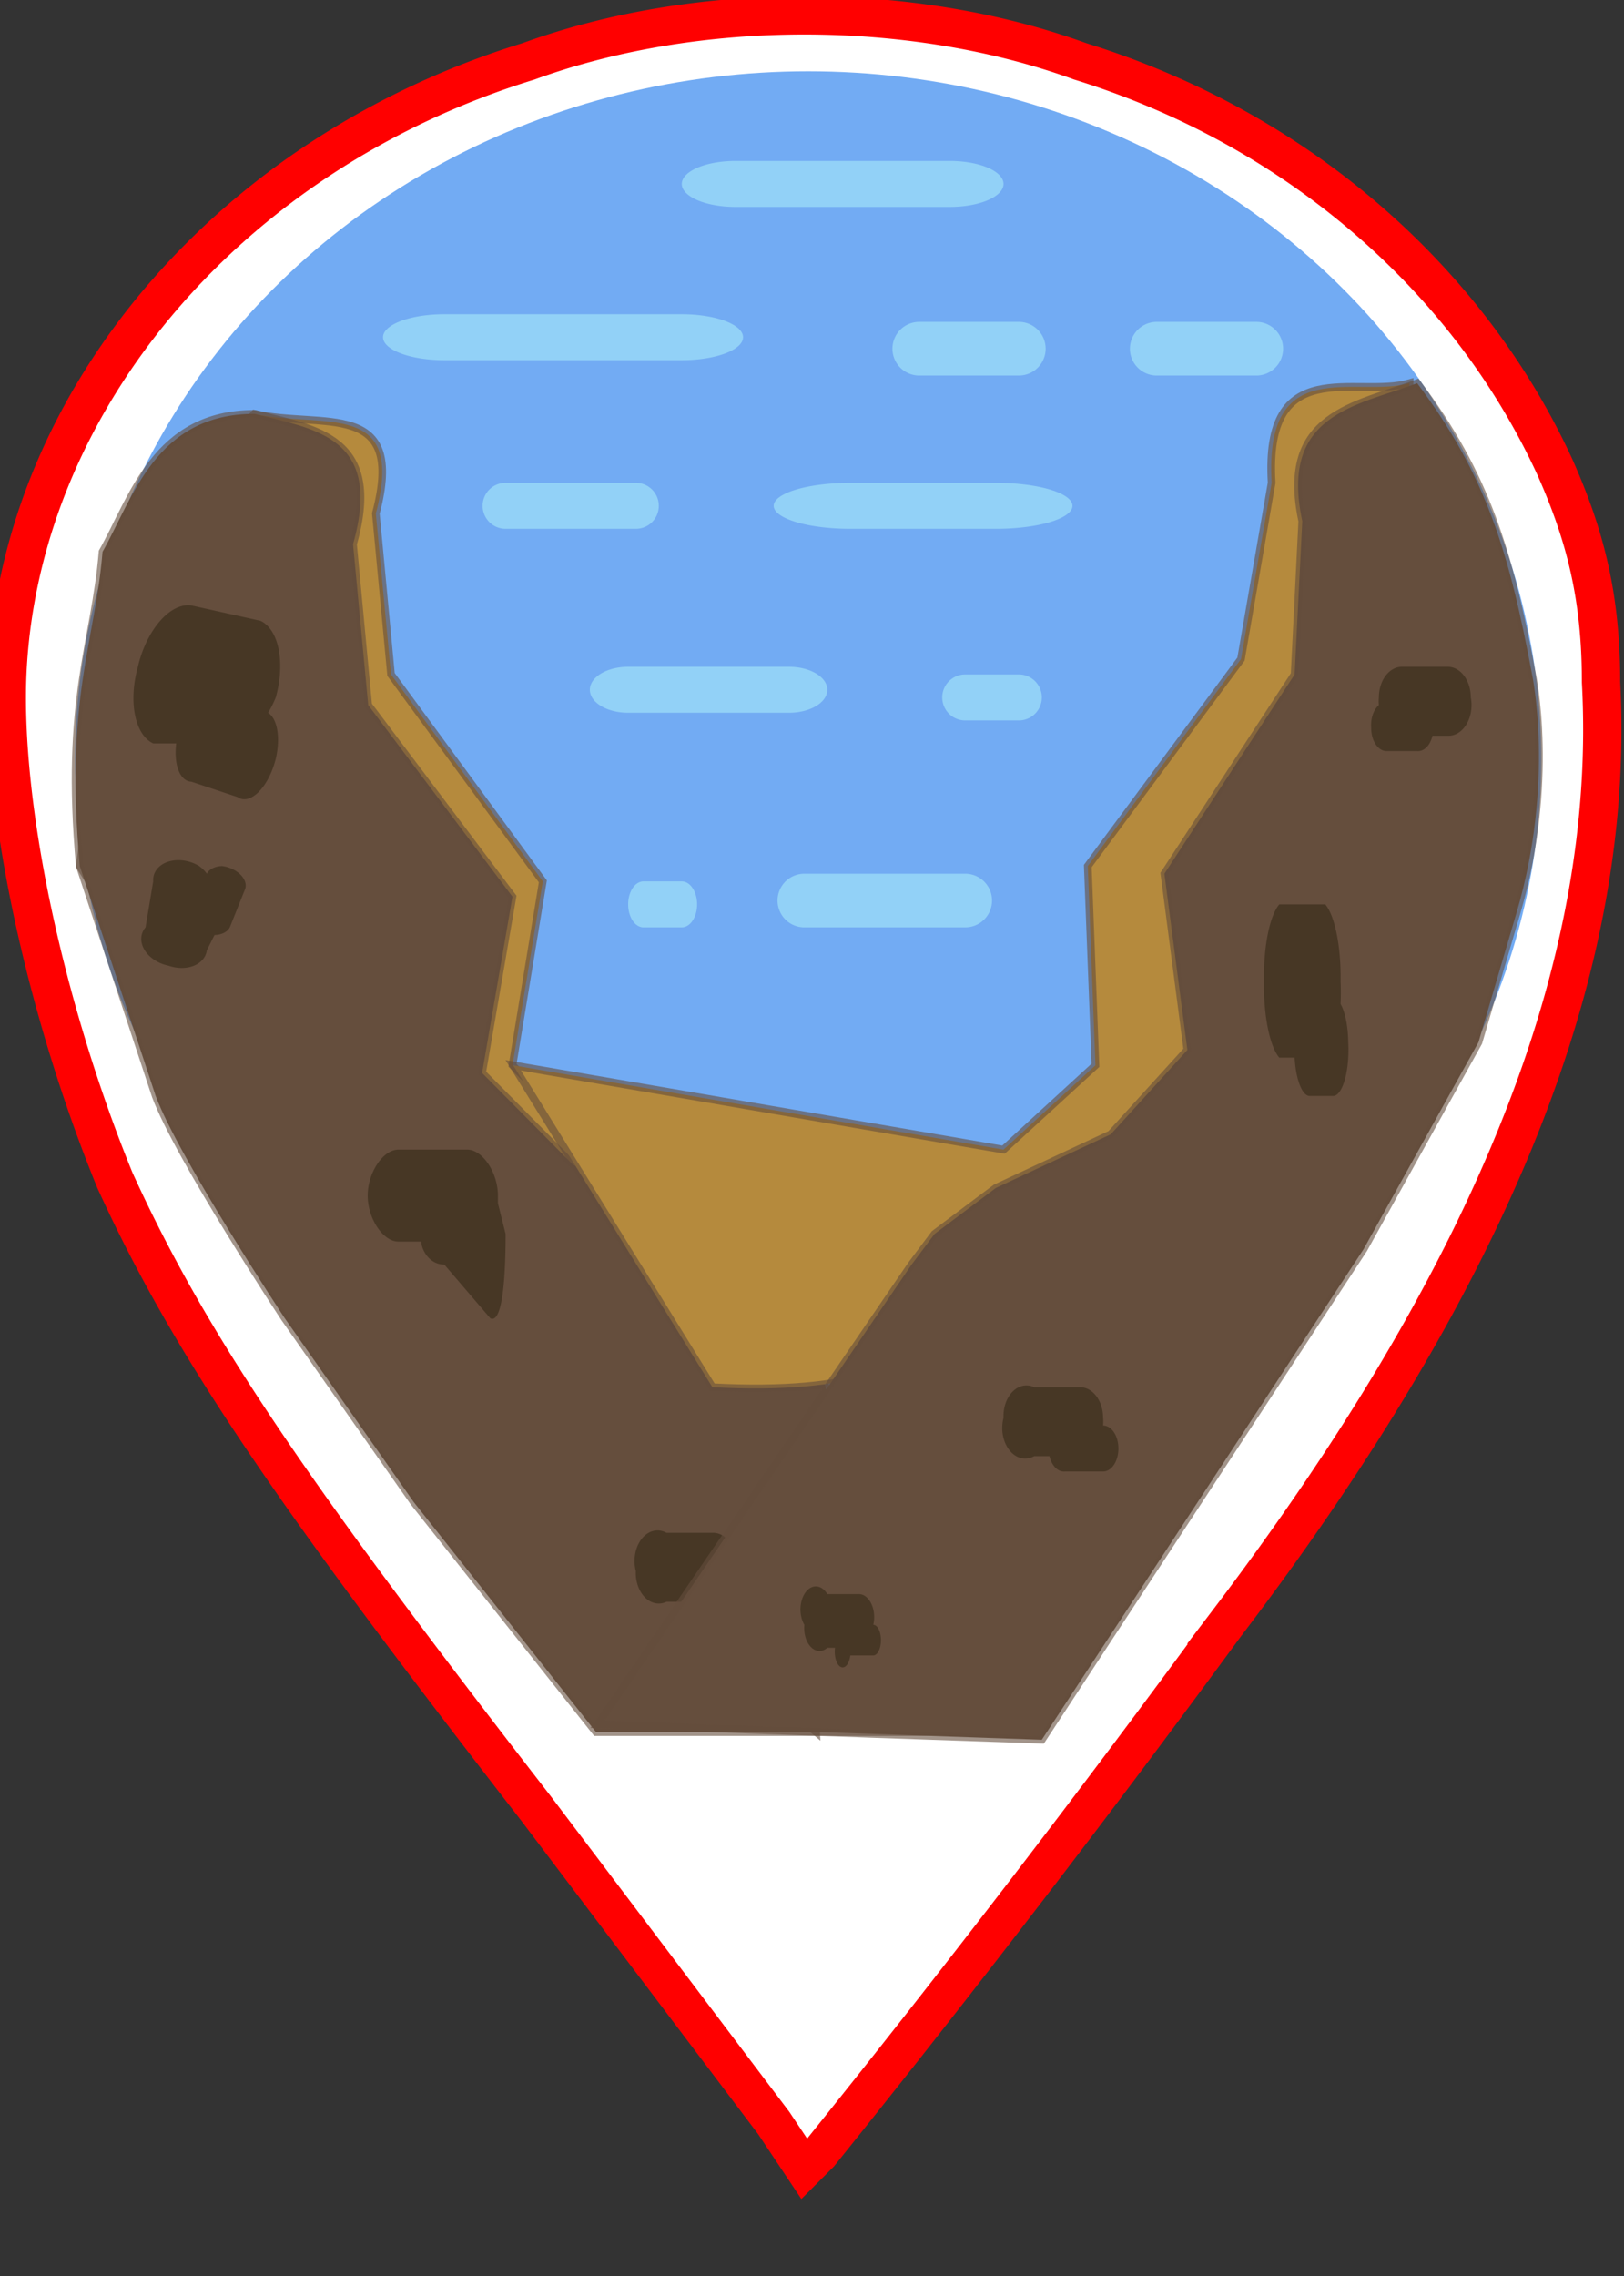
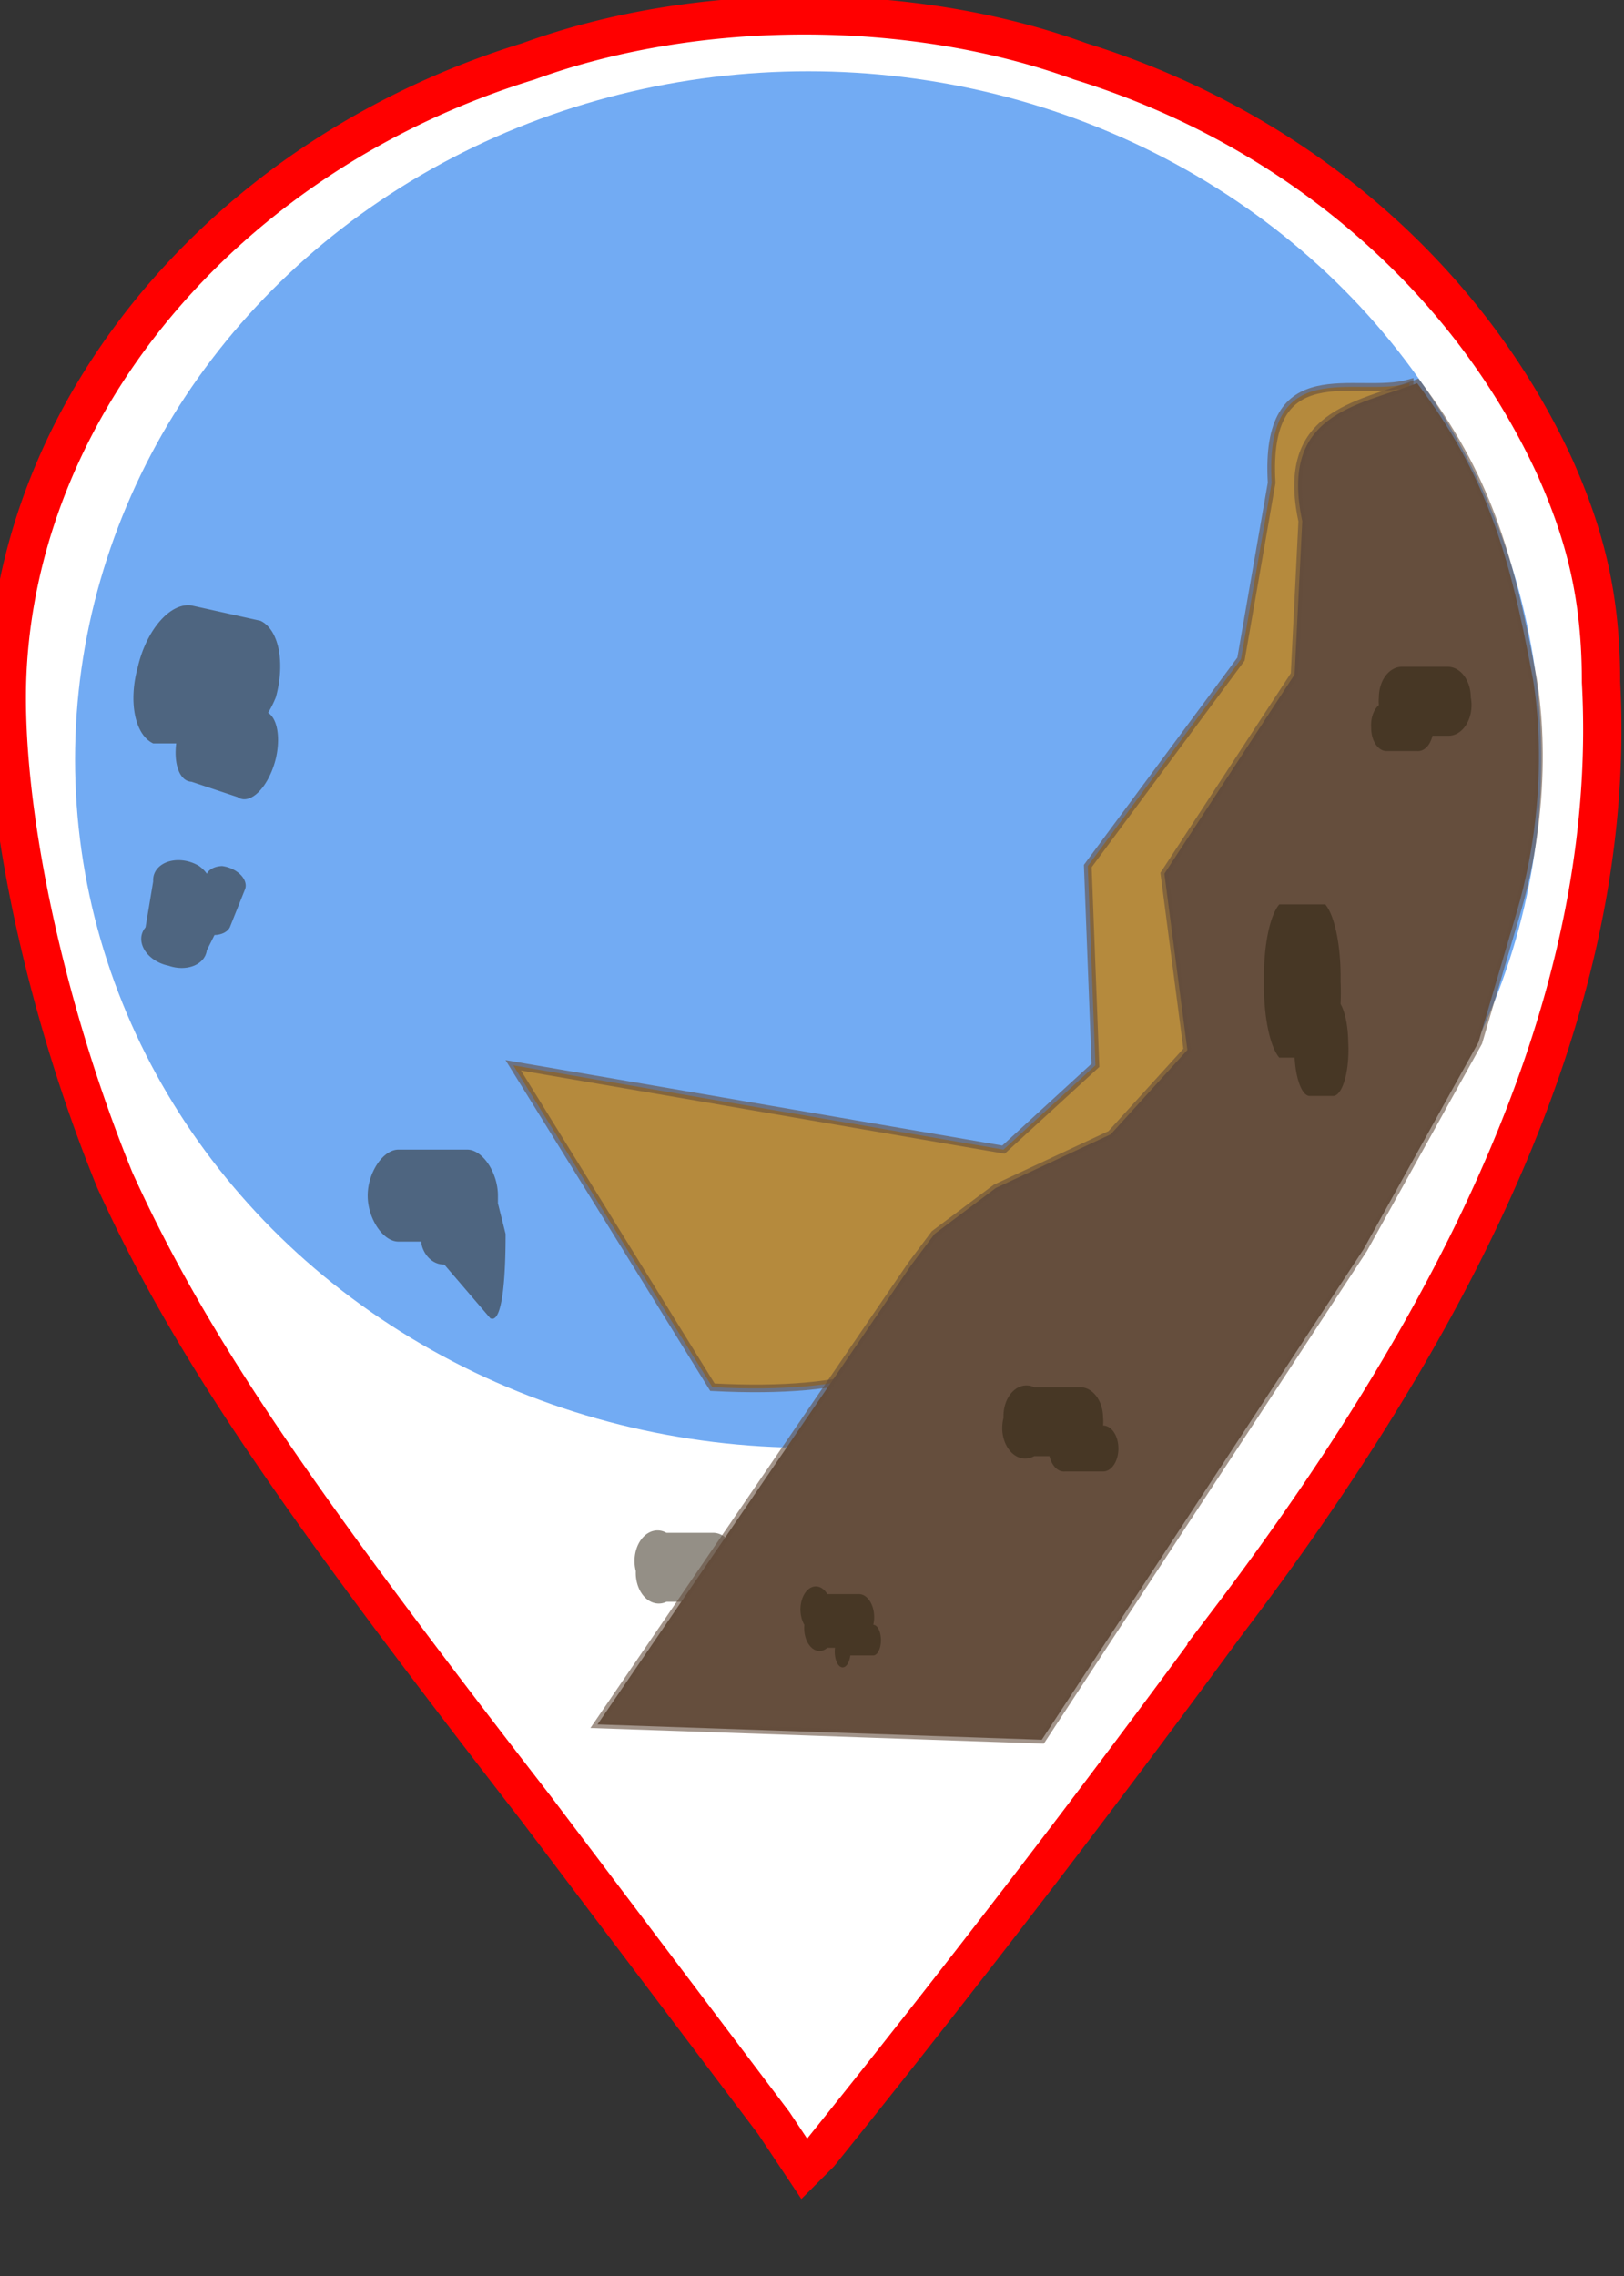
<svg xmlns="http://www.w3.org/2000/svg" viewBox="0 0 212 297">
  <rect x="0" y="0" width="212" height="297" fill="#333333" stroke="none" />
  <g style="mix-blend-mode:normal">
    <path style="line-height:normal;font-variant-ligatures:normal;font-variant-position:normal;font-variant-caps:normal;font-variant-numeric:normal;font-variant-alternates:normal;font-variant-east-asian:normal;font-feature-settings:normal;font-variation-settings:normal;text-indent:0;text-align:start;text-decoration-line:none;text-decoration-style:solid;text-decoration-color:#000;text-transform:none;text-orientation:mixed;white-space:normal;shape-padding:0;shape-margin:0;inline-size:0;isolation:auto;mix-blend-mode:normal;solid-color:#000;solid-opacity:1" d="M0 91c2 80 64 131 105 192C64 222 2 171 0 91Z" color="#000" font-weight="400" font-family="sans-serif" overflow="visible" fill-rule="evenodd" />
    <path style="line-height:normal;font-variant-ligatures:normal;font-variant-position:normal;font-variant-caps:normal;font-variant-numeric:normal;font-variant-alternates:normal;font-variant-east-asian:normal;font-feature-settings:normal;font-variation-settings:normal;text-indent:0;text-align:start;text-decoration-line:none;text-decoration-style:solid;text-decoration-color:#000;text-transform:none;text-orientation:mixed;white-space:normal;shape-padding:0;shape-margin:0;inline-size:0;isolation:auto;mix-blend-mode:normal;solid-color:#000;solid-opacity:1" transform="scale(.265)" d="M397 1C178 1 0 155-1 345v1h3-1v-1C1 155 179 2 397 2c219 0 396 154 396 343v2h1v-1C794 156 617 1 397 1ZM4 345zm50 0zm739 0v1-1zm-1 1h1-1zM7 346zm786 1c-6 299-241 494-397 725l1 1c156-232 391-426 397-726Z" color="#000" font-weight="400" font-family="sans-serif" overflow="visible" paint-order="fill markers stroke" />
    <path d="m101 277-31-41c-31-40-45-60-55-82-9-22-15-49-14-67C3 52 30 20 69 8c22-8 50-8 72 0 29 9 51 29 62 53 4 9 6 17 6 28 2 37-14 77-49 123a1950 1950 0 0 1-53 69l-2 2z" fill="#fff" stroke="red" stroke-width="5" paint-order="fill markers stroke" />
  </g>
  <ellipse cx="105.5" cy="99.1" fill="#72abf3" rx="95.7" ry="89.8" />
-   <path d="M103 93H82a5 3 0 0 1 0-6h21a5 3 0 0 1 0 6zM89 47H58a8 3 0 0 1 0-6h31a8 3 0 0 1 0 6zm44 2h-13a3 3 0 0 1 0-7h13a3 3 0 0 1 0 7zm-3 20h-19a10 3 0 0 1 0-6h19a10 3 0 0 1 0 6zm-6-42H96a7 3 0 0 1 0-6h28a7 3 0 0 1 0 6zM83 69H66a3 3 0 0 1 0-6h17a3 3 0 0 1 0 6zm43 52h-21a3 3 0 0 1 0-7h21a3 3 0 0 1 0 7zm7-27h-7a3 3 0 0 1 0-6h7a3 3 0 0 1 0 6zm31-45h-13a3 3 0 0 1 0-7h13a3 3 0 0 1 0 7zm-75 72h-5a2 3 0 0 1 0-6h5a2 3 0 0 1 0 6z" fill="#92d1f7" />
  <path d="M150 163a3 4 0 0 0 0-1 3 4 0 0 0-3-4h-6a3 4 0 0 0-3 4 3 4 0 0 0 3 4h2a2 2 0 0 0 2 2h5a2 2 0 0 0 1-3 2 2 0 0 0-1-2z" fill="#2b200f" fill-opacity=".5" />
-   <path d="m-140 128-17-27 5-39 18-20c9 2 20-2 16 13l2 21 20 27-4 24 12 12 17 8 3 11 5 4 3 52-55-46z" fill="#b58a3d" stroke="#654e3d" stroke-opacity=".6" transform="matrix(.991 0 0 1 166 12)" />
-   <path d="m-113 184-17-24s-14-21-17-29l-10-30c-2-22 2-29 3-41 4-7 7-18 20-18 8 2 17 3 13 17l2 21 19 25-4 23 12 12 16 7 9 5 4 4 19 58h-45z" fill="#654e3d" stroke="#654e3d" stroke-opacity=".6" transform="matrix(.991 0 0 1 166 12)" />
  <path d="M96 206a3 4 0 0 0 0-1 3 4 0 0 0-3-5h-6a3 4 0 0 0-4 5 3 4 0 0 0 4 4h2a2 3 0 0 0 2 2h4a2 3 0 0 0 2-3 2 3 0 0 0-1-2z" fill="#2b200f" fill-opacity=".5" />
  <path d="m154 163 15-13s8-6 6-14c-3-8 2-27 2-27l6-26 1-33c-7 2-19-4-18 13l-4 23-20 27 1 26-12 11-64-11 26 42c19 1 26-3 29-7l9 8 7-15z" fill="#b58a3d" stroke="#654e3d" stroke-opacity=".6" />
  <path d="m178 163 15-27 5-17c5-17 2-31 2-31-3-16-6-26-15-38-8 3-18 4-15 18l-1 20-17 26 3 23-10 11-15 7-8 6-3 4-41 60 58 2z" fill="#654e3d" stroke="#654e3d" stroke-opacity=".6" />
  <path d="M180 92a3 4 0 0 1 0-1 3 4 0 0 1 3-4h6a3 4 0 0 1 3 4 3 4 0 0 1-3 5h-2a2 3 0 0 1-2 2h-4a2 3 0 0 1-2-3 2 3 0 0 1 1-3zm-36 94a3 4 0 0 0 0-1 3 4 0 0 0-3-4h-6a3 4 0 0 0-4 4 3 4 0 0 0 4 5h2a2 3 0 0 0 2 2h5a2 3 0 0 0 2-3 2 3 0 0 0-2-3zM35 93a5 9 15 0 0 1-2 5 9 15 0 0-2-10l-9-2a5 9 15 0 0-7 8 5 9 15 0 0 2 10h3a3 6 15 0 0 2 5l6 2a3 6 15 0 0 5-5 3 6 15 0 0-1-6zm30 64v-1c0-3-2-6-4-6h-9c-2 0-4 3-4 6s2 6 4 6h3c0 1 1 3 3 3l6 7c2 1 2-9 2-11l-1-4zm110-26a3 10 0 0 0 0-3 3 10 0 0 0-2-10h-6a3 10 0 0 0-2 10 3 10 0 0 0 2 10h2a2 6 0 0 0 2 5h3a2 6 0 0 0 2-7 2 6 0 0 0-1-5zm-61 81a2 3 0 0 0-2-4h-4a2 3 0 0 0-3 4 2 3 0 0 0 3 3h1a1 2 0 0 0 2 1h3a1 2 0 0 0 1-2 1 2 0 0 0-1-2zm-87-98a4 3 17 0 0-1-1 4 3 17 0 0-6 2l-1 6a4 3 17 0 0 3 5 4 3 17 0 0 5-2l1-2a3 2 17 0 0 2-1l2-5a3 2 17 0 0-3-3 3 2 17 0 0-2 1z" fill="#2b200f" fill-opacity=".5" />
</svg>